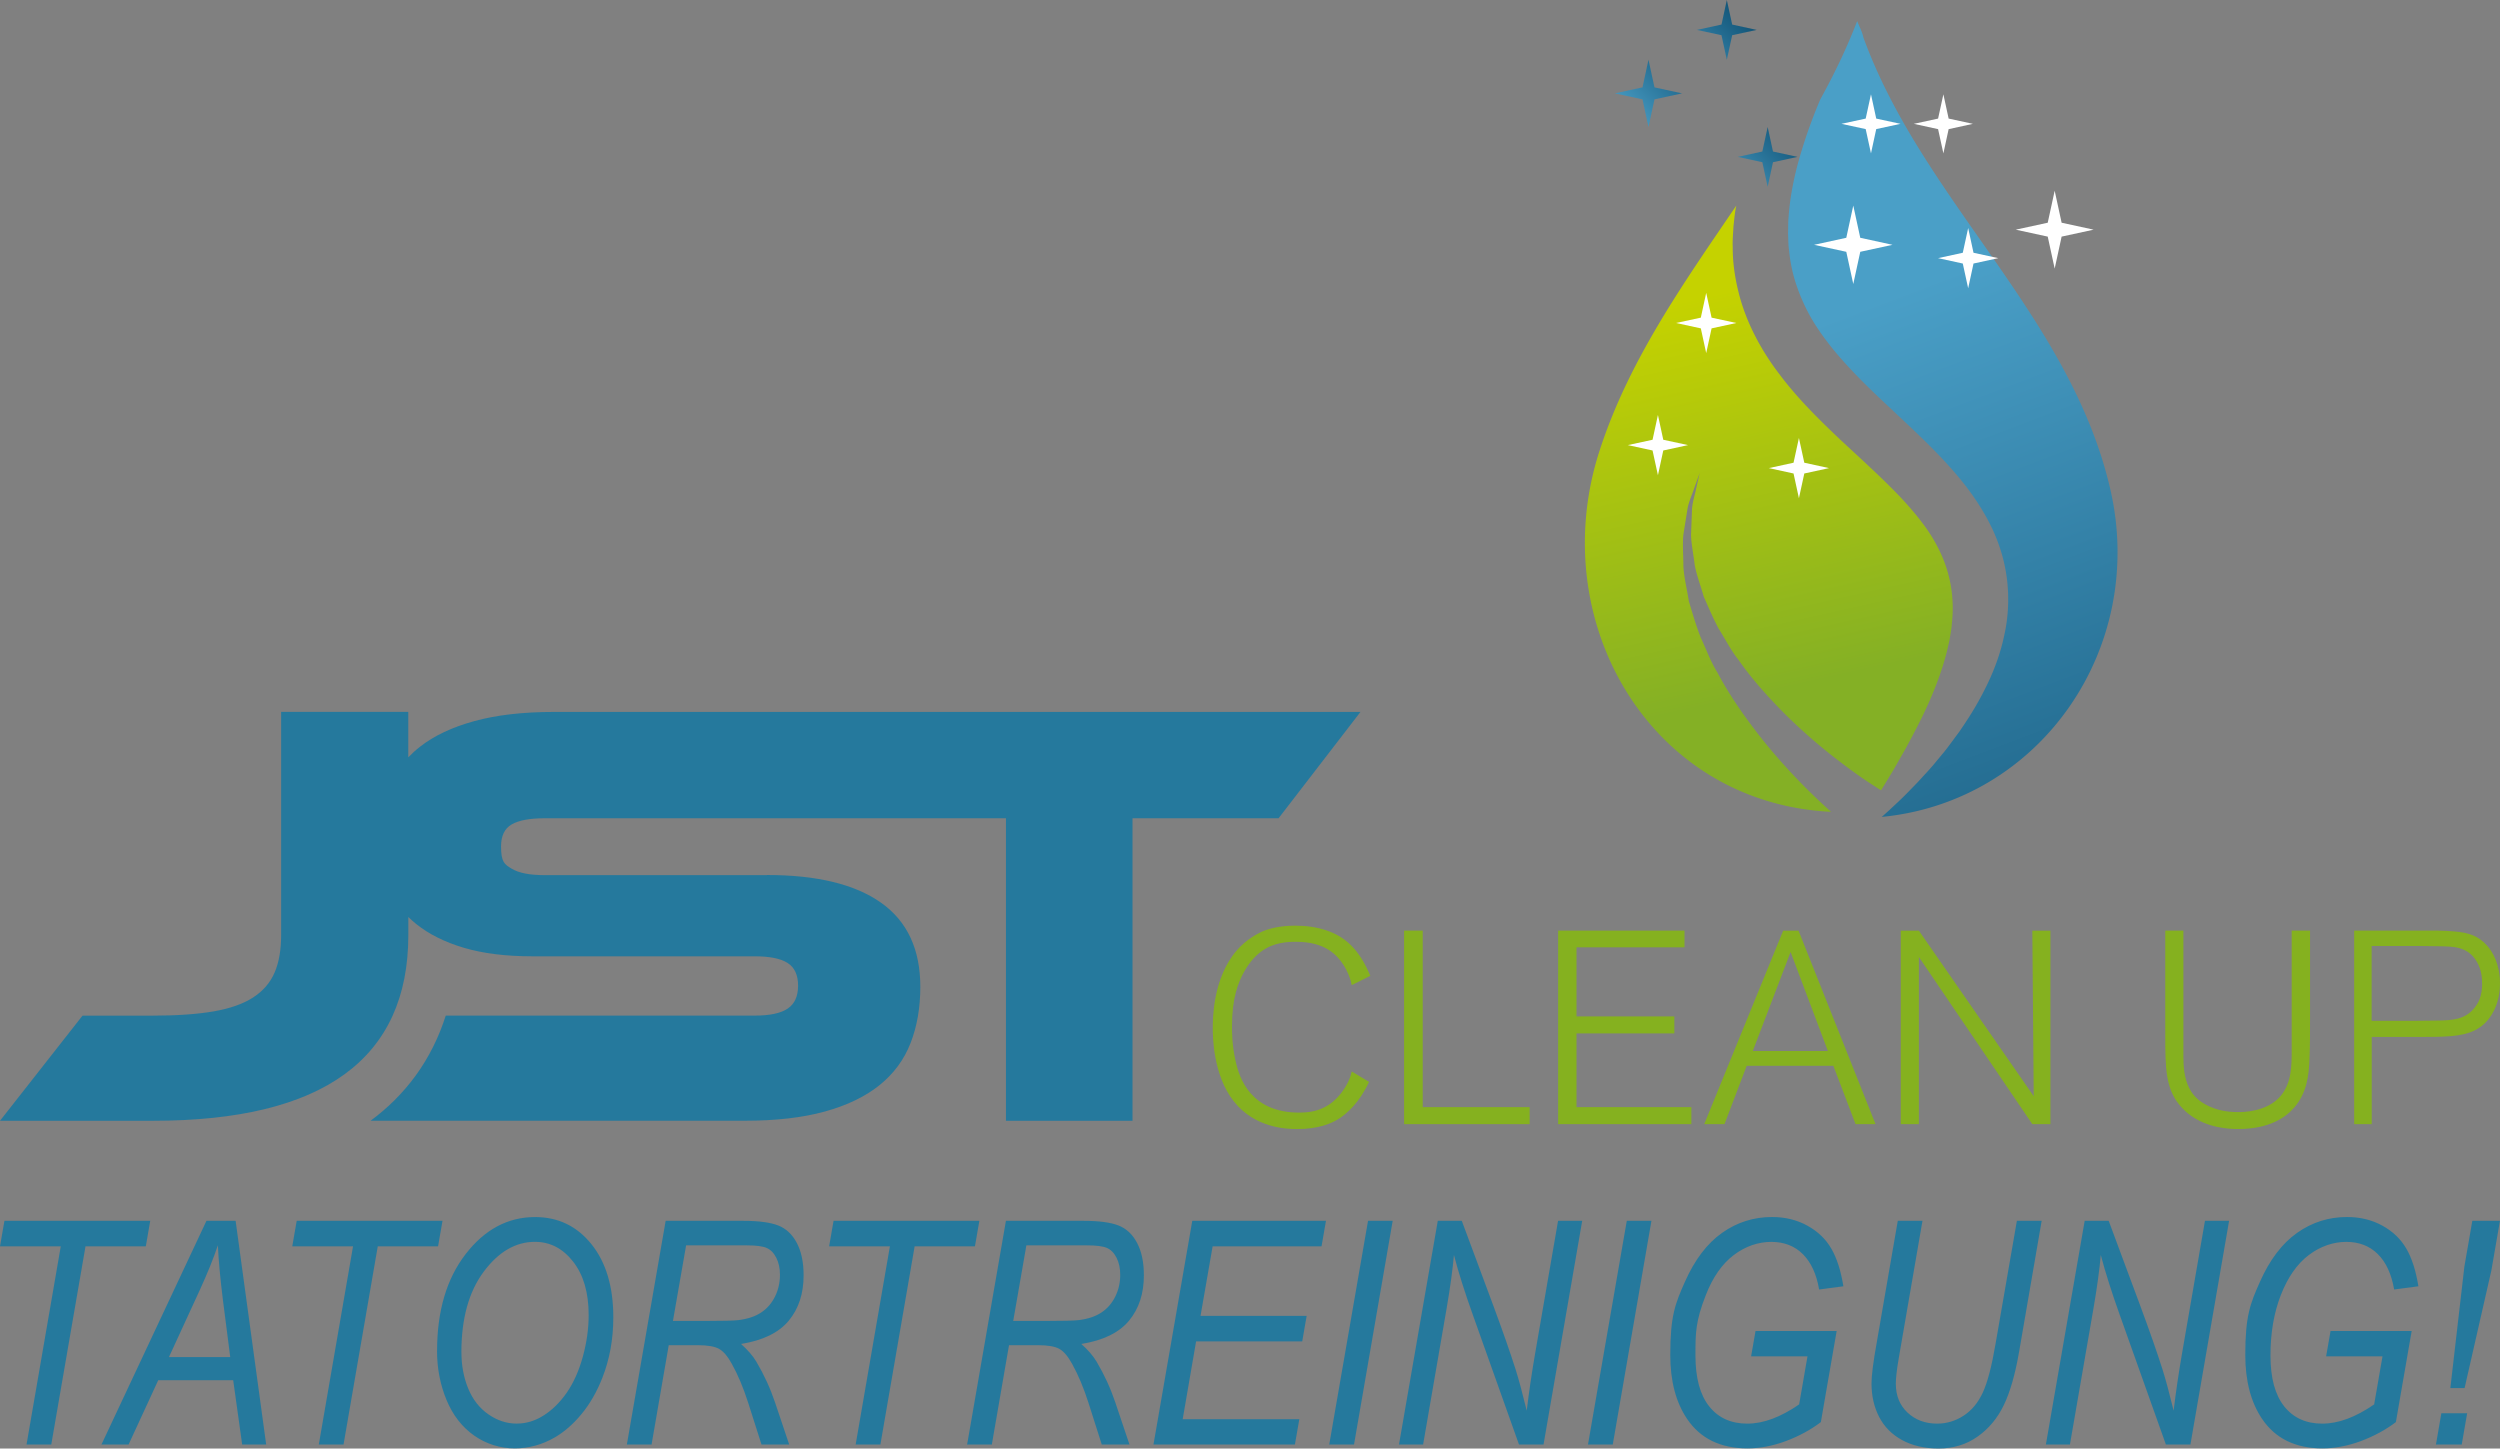
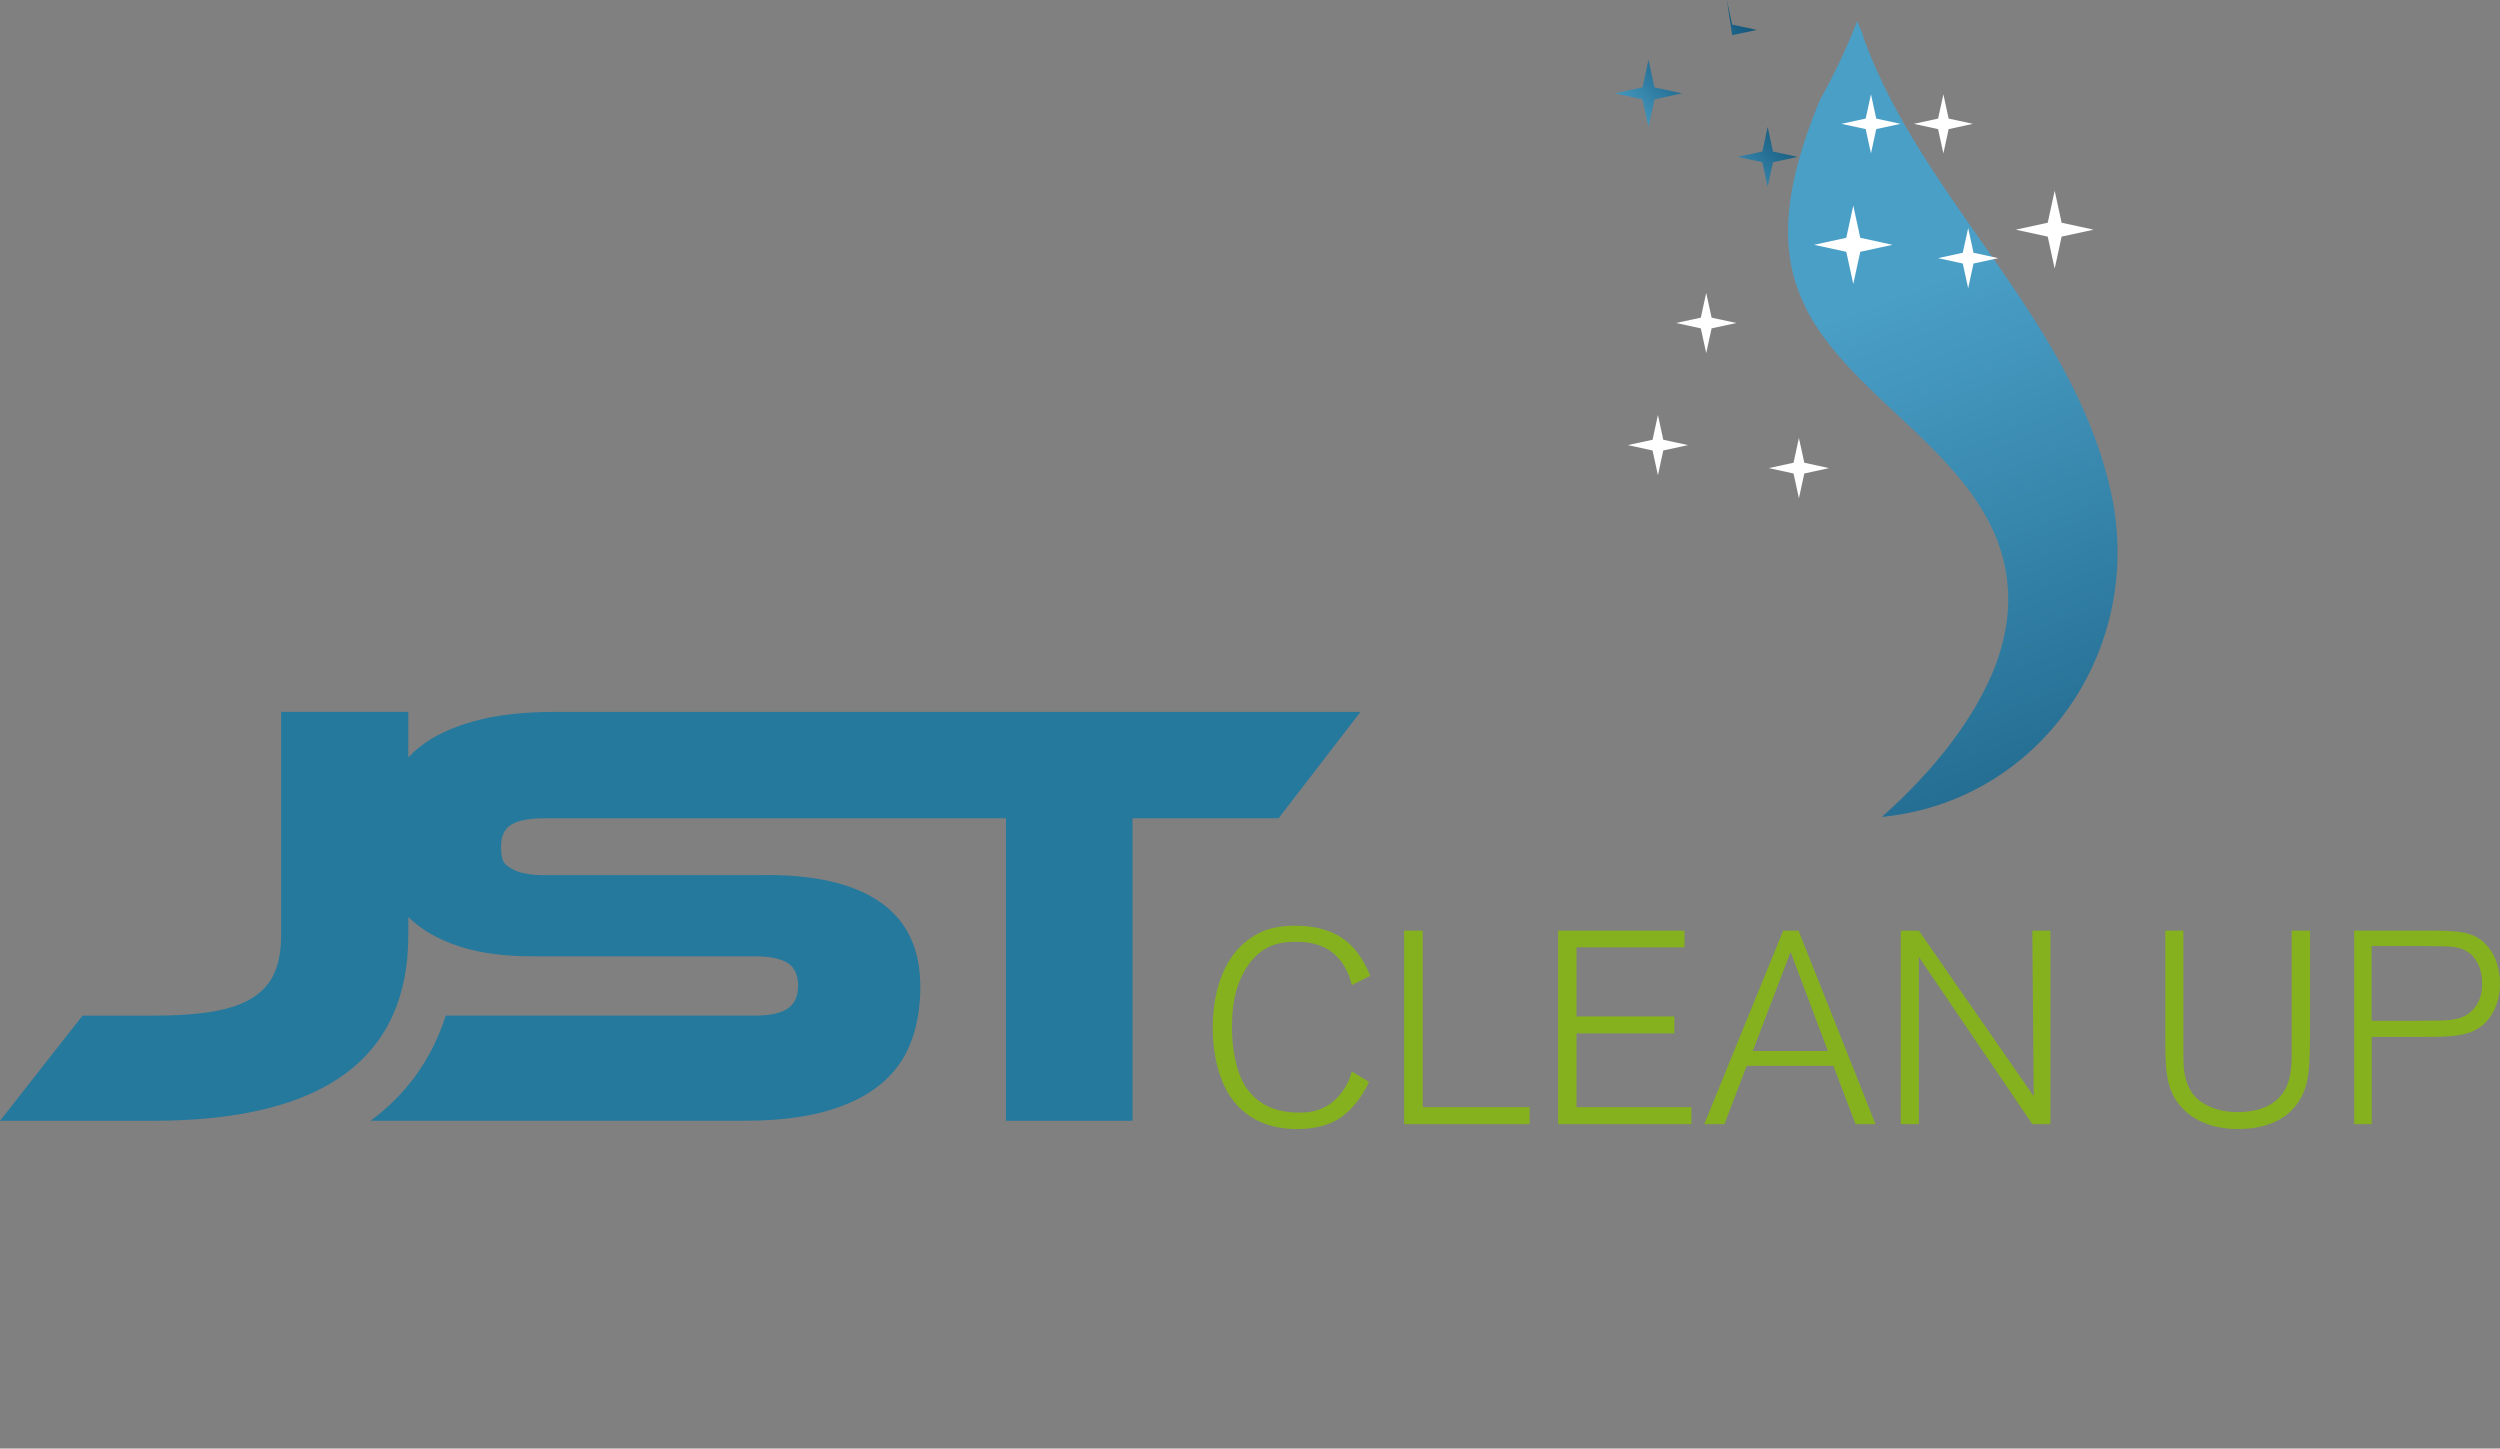
<svg xmlns="http://www.w3.org/2000/svg" xmlns:xlink="http://www.w3.org/1999/xlink" data-name="Ebene 2" viewBox="0 0 575.94 333.7">
  <rect x="0" y="0" width="575.94" height="333.7" fill="#808080" stroke="none" />
  <defs>
    <linearGradient id="a" data-name="GradientFill 1" x1="373.93" y1="27.1" x2="392.83" y2="9.02" gradientUnits="userSpaceOnUse">
      <stop offset="0" stop-color="#4a9fc7" />
      <stop offset=".99" stop-color="#054466" />
      <stop offset="1" stop-color="#054466" />
    </linearGradient>
    <linearGradient id="c" data-name="GradientFill 1" x1="397.79" y1="45.16" x2="416.69" y2="27.09" xlink:href="#a" />
    <linearGradient id="d" data-name="GradientFill 1" x1="386.14" y1="18.05" x2="405.04" y2="-.02" xlink:href="#a" />
    <linearGradient id="e" data-name="GradientFill 1" x1="429.85" y1="70.35" x2="505.88" y2="270.26" xlink:href="#a" />
    <linearGradient id="b" data-name="GradientFill 2" x1="400.01" y1="47.36" x2="400.01" y2="47.36" gradientUnits="userSpaceOnUse">
      <stop offset="0" stop-color="#84b025" />
      <stop offset="1" stop-color="#c5d200" />
    </linearGradient>
    <linearGradient id="f" data-name="GradientFill 2" x1="412.85" y1="158.46" x2="392.54" y2="68.06" xlink:href="#b" />
  </defs>
  <path style="fill-rule:evenodd;fill:url(#a)" d="m381.15 22.89 6.36-1.38-6.36-1.38-1.38-6.36-1.38 6.36-6.37 1.38 6.37 1.38 1.38 6.37z" />
  <path style="fill:url(#c);fill-rule:evenodd" d="m408.45 37.37 5.66-1.23-5.66-1.23-1.22-5.65-1.23 5.65-5.66 1.23 5.66 1.23 1.23 5.66z" />
-   <path style="fill-rule:evenodd;fill:url(#d)" d="m399.05 8.11 5.65-1.22-5.65-1.23L397.82 0l-1.23 5.66-5.66 1.23 5.66 1.22 1.23 5.66z" />
+   <path style="fill-rule:evenodd;fill:url(#d)" d="m399.05 8.11 5.65-1.22-5.65-1.23L397.82 0z" />
  <path d="M486.16 112.69c-9.21-39.85-43.33-66.61-56.9-104.13-.26-1.26-.95-2.51-1.41-3.71-2.4 6.25-5.29 12.24-8.5 18.05-1.53 3.58-3.05 7.66-4.39 12.1-1.39 4.58-2.52 9.6-2.9 14.83-.14 1.31-.08 2.62-.14 3.94.08 1.31.04 2.65.24 3.96.26 2.65.8 5.28 1.66 7.85a43.7 43.7 0 0 0 3.37 7.57c1.4 2.45 3.12 4.83 4.99 7.17 3.79 4.65 8.32 9.08 13.13 13.55 4.76 4.51 9.79 9.05 14.38 14.28 2.31 2.6 4.48 5.39 6.38 8.41 1.9 3 3.54 6.25 4.66 9.67 2.3 6.83 2.39 14.09.98 20.23-1.31 6.21-3.83 11.46-6.41 15.97-1.3 2.26-2.67 4.32-4 6.25-1.41 1.86-2.65 3.68-4.01 5.26-.65.79-1.3 1.56-1.91 2.31q-.945 1.095-1.86 2.07c-.6.66-1.17 1.28-1.73 1.89-.56.57-1.1 1.14-1.62 1.66-2.02 2.13-3.76 3.67-4.89 4.74-1.1.99-1.68 1.52-1.77 1.59 36.64-3.55 61.09-38.99 52.65-75.5Z" style="fill-rule:evenodd;fill:url(#e)" />
-   <path style="fill-rule:evenodd;fill:url(#b)" d="m400 47.36.01-.01z" />
-   <path d="M447.6 128.6a36.7 36.7 0 0 0-4-7.13c-1.66-2.31-3.58-4.57-5.66-6.8-4.21-4.44-9.05-8.79-13.96-13.36-4.87-4.61-9.85-9.49-14.09-15.16-4.28-5.6-7.76-12.15-9.41-19-.84-3.4-1.32-6.85-1.3-10.19-.08-1.67.1-3.31.18-4.91.19-1.59.3-3.18.65-4.69-12.22 17.98-24.84 35.74-31.57 56.66-12.53 39.01 11.5 80.96 53.41 83.01-1.76-1.57-3.73-3.4-6.03-5.71-3.2-3.22-6.78-7.12-10.3-11.58-3.49-4.47-7.01-9.41-9.85-14.78-1.6-2.56-2.63-5.48-3.89-8.15-1.08-2.78-1.9-5.63-2.71-8.32-.44-2.82-1.12-5.48-1.26-8.06 0-2.6-.23-5.04 0-7.26.35-2.2.68-4.23.96-6.02.34-1.76 1.07-3.21 1.45-4.44.87-2.41 1.36-3.79 1.36-3.79s-.33 1.43-.89 3.93c-.23 1.25-.77 2.72-.89 4.47-.06 1.76-.14 3.74-.22 5.89.04 2.14.56 4.45.83 6.86.42 2.4 1.39 4.84 2.09 7.37 1.08 2.43 2.14 4.96 3.45 7.41 1.52 2.37 2.74 4.9 4.53 7.12 3.23 4.65 7.08 8.85 10.82 12.61 3.78 3.74 7.55 6.98 10.89 9.6 3.34 2.61 6.21 4.68 8.26 6.02.99.65 1.78 1.15 2.31 1.5.25.17.46.28.59.37.55-.89 1.14-1.86 1.81-2.97.38-.62.77-1.27 1.18-1.95.4-.7.81-1.42 1.24-2.19.43-.75.89-1.53 1.34-2.34.45-.83.91-1.68 1.38-2.56 1.88-3.51 3.89-7.51 5.62-11.96.87-2.23 1.67-4.54 2.32-6.96.34-1.21.6-2.43.88-3.67.19-1.25.47-2.5.54-3.77.58-5.07-.05-10.23-2.06-15.09Z" style="fill-rule:evenodd;fill:url(#f)" />
  <path d="m428.56 58.01 7.43-1.61-7.43-1.62-1.61-7.42-1.61 7.42-7.42 1.62 7.42 1.61 1.61 7.42zm3.68-28.27 5.59-1.21-5.59-1.21-1.21-5.59-1.22 5.59-5.59 1.21 5.59 1.21 1.22 5.6zm16.68.01 5.59-1.22-5.59-1.21-1.21-5.59-1.22 5.59-5.59 1.21 5.59 1.22 1.22 5.59zm5.73 30.96 5.71-1.24-5.71-1.24-1.23-5.7-1.24 5.7-5.7 1.24 5.7 1.24 1.24 5.7zm-38.98 48.37 5.7-1.24-5.7-1.24-1.24-5.7-1.24 5.7-5.7 1.24 5.7 1.24 1.24 5.7zm-32.49-5.3 5.71-1.24-5.71-1.23-1.23-5.71-1.24 5.71-5.7 1.23 5.7 1.24 1.24 5.7zm11.13-28.13 5.7-1.24-5.7-1.23-1.24-5.71-1.24 5.71-5.7 1.23 5.7 1.24 1.24 5.7zm80.64-21.14 7.37-1.6-7.37-1.6-1.6-7.37-1.6 7.37-7.37 1.6 7.37 1.6 1.6 7.37z" style="fill-rule:evenodd;fill:#fff" />
  <path d="M315.7 224.81c-2.08-4.86-4.8-8.65-9.98-10.42-2.34-.82-4.86-1.14-7.33-1.14-3.79 0-6.25.76-7.7 1.39-1.07.51-3.66 1.83-5.81 4.36-5.49 6.38-5.49 15.79-5.49 17.93 0 1.7.06 10.8 4.86 16.8 4.8 6.13 12.12 6.38 14.59 6.38 4.8 0 7.83-1.26 9.54-2.34 1.89-1.2 4.8-3.73 7.01-8.53l-3.98-2.4c-.25 1.07-.76 2.78-2.4 4.93-2.53 3.28-5.62 4.55-9.66 4.55-11.18 0-13.83-7.83-14.71-11.94-.82-3.6-.82-6.63-.82-7.96 0-6.44 1.39-10.04 2.84-12.63 1.2-2.15 2.9-4.17 5.12-5.37 2.72-1.52 5.94-1.45 6.88-1.45 6.57 0 9.35 2.97 10.92 5.43.88 1.45 1.52 2.9 1.83 4.55l4.29-2.15Zm36.69 34.17v-3.92h-24.63v-40.67h-4.29v44.58h28.92Zm37.26 0v-3.92h-26.46v-16.99h22.54v-3.92h-22.54v-15.91h24.88v-3.85h-29.11v44.58h30.69Zm42.43 0-17.74-44.58h-3.54l-18.19 44.58h4.67l5.12-13.45h19.96l5.12 13.45h4.61Zm-10.98-16.86h-17.3l8.71-22.8zm51.27 16.86V214.4h-4.17l.32 38.14-26.46-38.14h-4.17v44.58h4.17v-38.52l26.14 38.52zm59.81-24.32v-20.27h-4.23v27.47c0 3.6 0 7.58-2.53 10.61-3.16 3.73-8.71 3.73-9.85 3.73-2.59 0-5.05-.44-7.39-1.71-.82-.44-2.72-1.52-3.85-3.85-1.14-2.27-1.33-4.93-1.33-7.33v-28.92h-4.17v20.65c0 9.28-.19 13.83 2.15 17.93 1.14 1.89 2.59 3.16 3.22 3.66 4.36 3.41 9.79 3.47 11.43 3.47 7.14 0 10.92-2.65 12.95-4.99 2.78-3.28 3.35-7.14 3.47-11.24.13-3.09.13-6.13.13-9.22Zm43.76-8.08c0-4.48-1.7-7.26-2.9-8.65-2.08-2.4-4.48-3.09-7.58-3.35-2.65-.25-5.24-.19-7.83-.19h-15.28v44.58h4.04v-20.08h9.85c7.07 0 10.74 0 13.89-1.52.69-.38 2.02-1.07 3.28-2.72 1.77-2.34 2.53-5.24 2.53-8.08Zm-4.11-.06c0 3.09-.95 4.67-1.83 5.75-2.15 2.65-5.18 2.78-8.34 2.84-1.89 0-3.79.06-5.75.06h-9.54v-17.24h10.8c1.52 0 3.09.06 4.67.06 3.47.06 6.63.06 8.71 3.47 1.26 2.08 1.26 4.29 1.26 5.05Z" style="fill-rule:evenodd;fill:#85b11f" />
  <path d="M176.68 201.58c11.54 0 20.32 2.14 26.33 6.41s9.01 10.73 9.01 19.36c0 4.79-.75 9.11-2.25 12.95-1.5 3.85-3.9 7.09-7.18 9.72s-7.49 4.65-12.6 6.06c-5.12 1.41-11.24 2.11-18.38 2.11H85.37c3.89-2.86 7.4-6.3 10.39-10.4 3.12-4.29 5.38-8.94 6.93-13.82h71.18c3.47 0 6.01-.54 7.6-1.62 1.6-1.08 2.39-2.84 2.39-5.28s-.8-4.18-2.39-5.21-4.13-1.55-7.6-1.55h-51.26c-6.1 0-11.36-.66-15.77-1.97s-8.07-3.15-10.98-5.49c-.63-.51-1.22-1.04-1.79-1.59v4.13q0 42.81-58.86 42.81H0l19.01-24.22H35.2c5.54 0 10.21-.33 14.01-.98q5.7-.99 9.15-3.24c2.3-1.5 3.94-3.43 4.93-5.77.99-2.35 1.48-5.21 1.48-8.59V164h29.29v10.47c.82-.86 1.72-1.68 2.7-2.44 3.24-2.54 7.42-4.51 12.53-5.91 5.12-1.41 11.24-2.11 18.38-2.11h185.75l-18.87 24.5H260.9v69.7h-29.15v-69.7H125.42q-5.07 0-7.53 1.41t-2.46 5.07c0 3.66.82 4.15 2.46 5.14s4.15 1.48 7.53 1.48h51.26Z" style="fill-rule:evenodd;fill:#25799d" />
-   <path d="M6.11 332.79 14 287.12H0l1.02-5.87h33.59l-1.02 5.87H19.7l-7.89 45.67H6.1Zm17.26 0 24.19-51.54h6.72l7.04 51.54h-5.53l-2.07-14.83H36.46l-6.84 14.83h-6.26Zm15.55-20.15h14.12l-1.66-12.94c-.64-5.13-1.04-9.41-1.19-12.83-.97 2.95-2.39 6.46-4.25 10.51zm34.52 20.15 7.89-45.67h-14l1.02-5.87h33.59l-1.02 5.87H87.03l-7.89 45.67h-5.71Zm27.25-21.59c0-9.19 2.2-16.62 6.59-22.3s9.73-8.52 15.99-8.52c5.32 0 9.65 2.09 13 6.27s5.02 9.79 5.02 16.82c0 5.02-.84 9.67-2.53 13.96q-1.89 4.815-4.77 8.31c-1.92 2.33-3.98 4.13-6.17 5.4-2.91 1.69-6 2.53-9.26 2.53s-6.53-.98-9.33-2.95-4.93-4.72-6.38-8.24-2.17-7.28-2.17-11.27Zm5.61.35c0 3.02.52 5.8 1.56 8.33s2.59 4.51 4.64 5.94c2.06 1.43 4.22 2.14 6.49 2.14s4.28-.63 6.26-1.88 3.75-3 5.31-5.24 2.79-4.99 3.7-8.26c.9-3.27 1.35-6.49 1.35-9.65q0-7.695-3.57-12.27c-2.38-3.05-5.31-4.57-8.81-4.57-4.46 0-8.4 2.3-11.82 6.91s-5.12 10.79-5.12 18.54Zm38.11 21.24 8.94-51.54h17.9c3.53 0 6.21.36 8.03 1.07s3.26 2.06 4.29 4.03c1.04 1.97 1.56 4.45 1.56 7.45 0 4.2-1.13 7.68-3.41 10.44-2.27 2.76-5.94 4.56-11 5.38 1.55 1.38 2.73 2.74 3.52 4.08 1.79 3.02 3.22 6.15 4.31 9.39l3.26 9.7h-6.38l-3.06-9.6q-1.665-5.205-3.78-9c-.97-1.76-1.96-2.91-2.97-3.46s-2.65-.83-4.92-.83h-6.64l-3.96 22.89h-5.7Zm10.62-28.48h7.89c3.65 0 6.03-.06 7.13-.18 2.15-.26 3.92-.84 5.3-1.76 1.38-.91 2.44-2.14 3.2-3.69s1.13-3.21 1.13-4.99c0-1.5-.28-2.81-.84-3.92s-1.3-1.87-2.21-2.27-2.46-.6-4.66-.6h-13.91l-3.03 17.4Zm42.09 28.48 7.89-45.67h-14l1.02-5.87h33.59l-1.02 5.87h-13.89l-7.89 45.67h-5.71Zm25.68 0 8.94-51.54h17.9c3.53 0 6.21.36 8.03 1.07s3.26 2.06 4.29 4.03c1.04 1.97 1.56 4.45 1.56 7.45 0 4.2-1.13 7.68-3.41 10.44-2.27 2.76-5.94 4.56-11 5.38 1.55 1.38 2.73 2.74 3.52 4.08 1.79 3.02 3.22 6.15 4.31 9.39l3.26 9.7h-6.38l-3.06-9.6q-1.665-5.205-3.78-9c-.97-1.76-1.96-2.91-2.97-3.46s-2.65-.83-4.92-.83h-6.64l-3.96 22.89h-5.7Zm10.62-28.48h7.89c3.65 0 6.03-.06 7.13-.18 2.15-.26 3.92-.84 5.3-1.76 1.38-.91 2.44-2.14 3.2-3.69s1.13-3.21 1.13-4.99c0-1.5-.28-2.81-.84-3.92s-1.3-1.87-2.21-2.27-2.46-.6-4.66-.6h-13.91l-3.03 17.4Zm32.31 28.48 8.94-51.54h30.8l-1.02 5.87h-25.09l-2.79 16.03h24.45l-1.02 5.87h-24.45l-3.09 17.93h26.87l-1.02 5.84h-32.57Zm40.49 0 8.94-51.54h5.68l-8.91 51.54zm16.07 0 8.94-51.54h5.53l7.19 19.34c2.19 5.91 3.93 10.87 5.21 14.9.74 2.34 1.59 5.51 2.56 9.49.52-4.34 1.18-8.81 1.98-13.43l5.24-30.3h5.56l-8.91 51.54h-5.65l-10.6-29.78c-1.88-5.25-3.35-9.88-4.39-13.89-.29 3.35-.85 7.46-1.69 12.34l-5.41 31.32h-5.56Zm43.54 0 8.94-51.54h5.68l-8.91 51.54zm37.58-20.32 1.02-5.84h18.69l-3.64 20.99c-2.35 1.78-5.03 3.23-8.03 4.36-3.01 1.12-5.97 1.69-8.88 1.69-6.21 0-10.85-2.26-13.91-6.79q-3.87-5.73-3.87-14.73c0-9 1.13-11.82 3.39-16.89s5.11-8.82 8.56-11.25c3.44-2.43 7.27-3.64 11.48-3.64 3.03 0 5.74.66 8.15 1.99s4.25 3.09 5.53 5.31c1.28 2.21 2.2 5.1 2.77 8.66l-5.59.74c-.6-3.54-1.85-6.25-3.74-8.14s-4.32-2.83-7.29-2.83-5.97 1.01-8.64 3.04q-4.02 3.045-6.42 9.18c-2.4 6.135-2.4 8.74-2.4 13.94s1.06 9.09 3.17 11.74 5.04 3.97 8.76 3.97 7.69-1.48 11.96-4.43l1.92-11.07h-12.98Zm33.77-31.22h5.71l-5.47 31.68c-.45 2.62-.67 4.57-.67 5.83 0 2.77.9 4.99 2.71 6.68s4.07 2.53 6.81 2.53c2.17 0 4.2-.6 6.07-1.81s3.35-2.98 4.44-5.33c1.09-2.34 2.07-6.08 2.94-11.21l4.92-28.37h5.71l-5.21 30.23c-.89 5.16-2.07 9.24-3.52 12.25-1.46 3.01-3.47 5.43-6.05 7.24-2.58 1.82-5.58 2.73-8.99 2.73-3.22 0-6.01-.65-8.37-1.93s-4.12-3.07-5.3-5.34c-1.17-2.27-1.76-4.85-1.76-7.73 0-1.8.4-4.91 1.19-9.32l4.86-28.12Zm34.14 51.54 8.94-51.54h5.53l7.19 19.34c2.19 5.91 3.93 10.87 5.21 14.9.74 2.34 1.59 5.51 2.56 9.49.52-4.34 1.18-8.81 1.98-13.43l5.24-30.3h5.56l-8.91 51.54h-5.65l-10.6-29.78c-1.88-5.25-3.35-9.88-4.4-13.89-.29 3.35-.85 7.46-1.69 12.34l-5.42 31.32h-5.56Zm64.56-20.32 1.02-5.84h18.69l-3.64 20.99c-2.35 1.78-5.03 3.23-8.03 4.36-3.01 1.12-5.97 1.69-8.88 1.69-6.21 0-10.85-2.26-13.91-6.79q-3.87-5.73-3.87-14.73c0-9 1.13-11.82 3.39-16.89s5.11-8.82 8.56-11.25c3.44-2.43 7.27-3.64 11.48-3.64 3.03 0 5.74.66 8.15 1.99s4.25 3.09 5.53 5.31c1.28 2.21 2.2 5.1 2.77 8.66l-5.59.74c-.6-3.54-1.85-6.25-3.74-8.14s-4.32-2.83-7.29-2.83-5.97 1.01-8.64 3.04q-4.02 3.045-6.42 9.18c-1.6 4.09-2.4 8.74-2.4 13.94s1.06 9.09 3.17 11.74 5.04 3.97 8.76 3.97 7.69-1.48 11.96-4.43l1.92-11.07h-12.98Zm25.3 20.32 1.25-7.21h5.94l-1.25 7.21zm3.32-13.01 3.23-27.98 1.83-10.55h6.37l-1.98 11.43-6.17 27.1h-3.29Z" style="fill:#25799d" />
</svg>